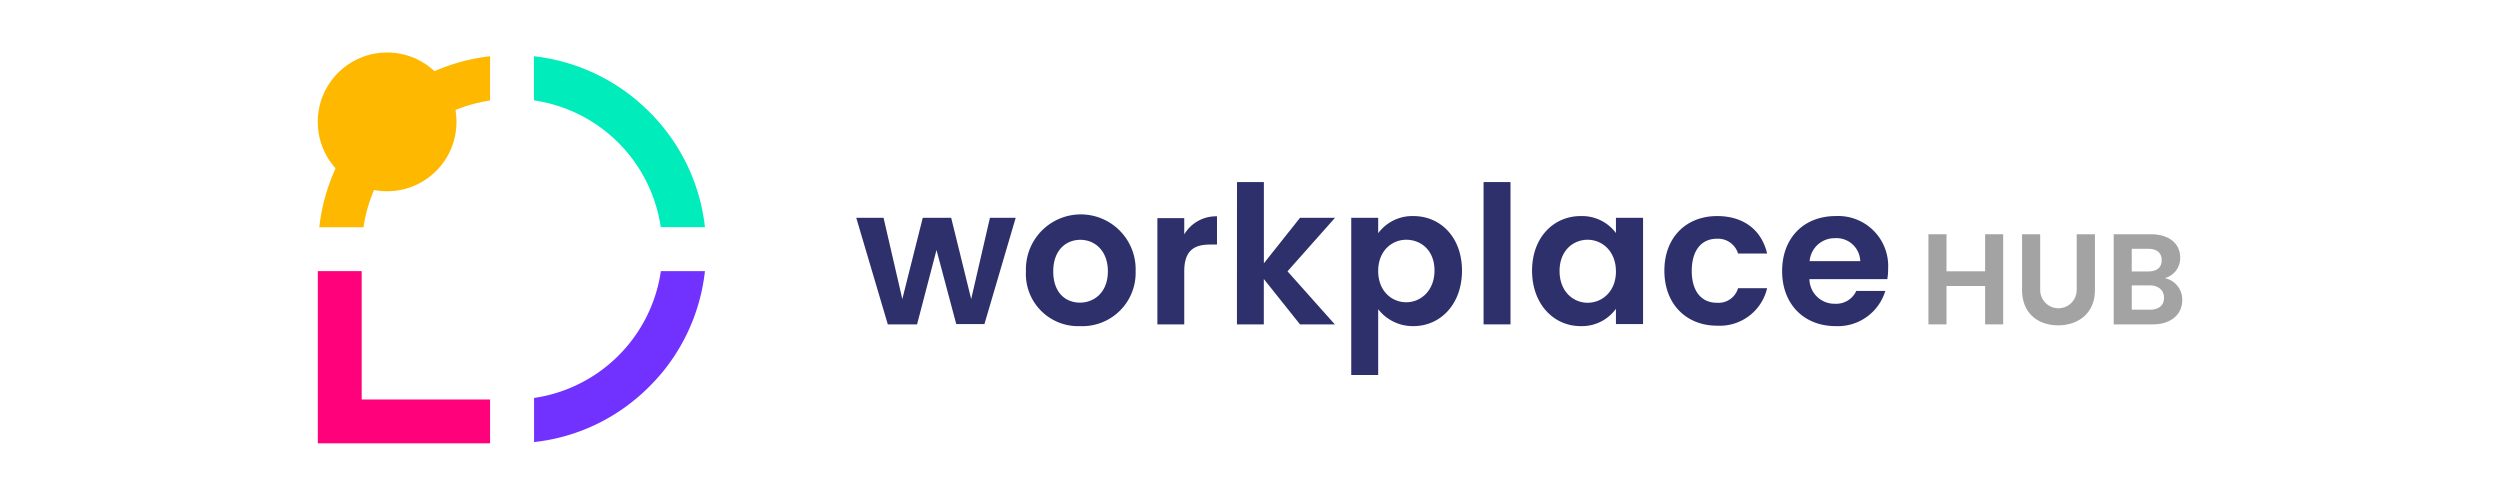
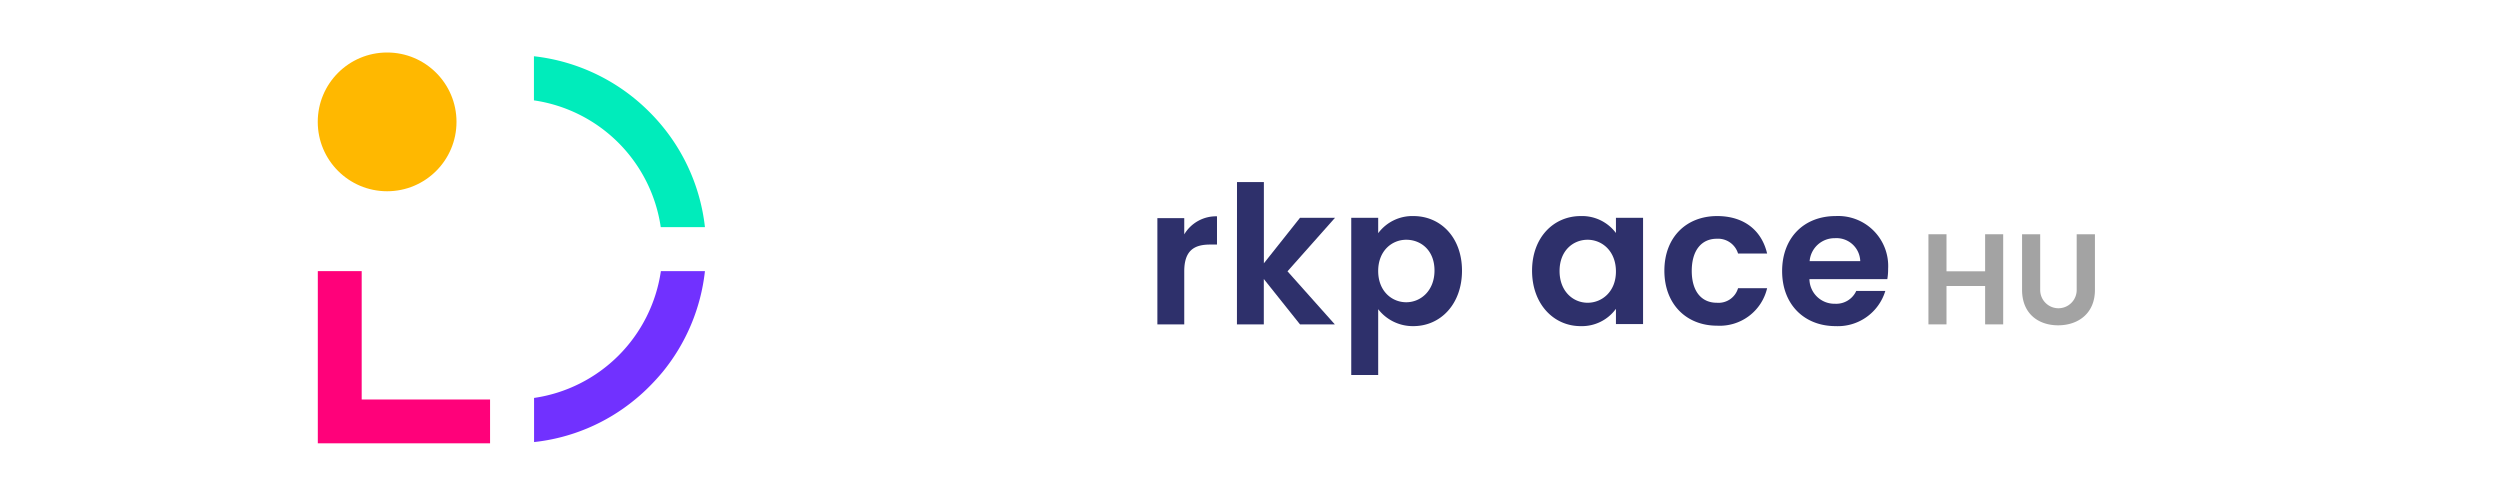
<svg xmlns="http://www.w3.org/2000/svg" id="Layer_1" data-name="Layer 1" viewBox="0 0 400 79.33">
  <defs>
    <style>.cls-1{fill:#ffb800;}.cls-2{fill:#00ecbb;}.cls-3{fill:#ff017a;}.cls-4{fill:#7131ff;}.cls-5{fill:#2e306b;}.cls-6{fill:#a3a3a3;}</style>
  </defs>
-   <path class="cls-1" d="M60,17.9a30.75,30.75,0,0,0-8.91,18.46h7.07A24.07,24.07,0,0,1,78.41,16.08V9A30.89,30.89,0,0,0,60,17.9Z" />
  <path class="cls-2" d="M103.89,17.9A30.92,30.92,0,0,0,85.43,9v7.06a24,24,0,0,1,20.29,20.28h7.07A30.79,30.79,0,0,0,103.89,17.9Z" />
  <polygon class="cls-3" points="78.41 63.92 78.41 70.93 50.85 70.93 50.85 43.38 57.87 43.38 57.87 63.92 78.41 63.92" />
  <path class="cls-4" d="M112.79,43.38A30.81,30.81,0,0,1,106,59.54c-.66.79-1.36,1.56-2.09,2.29a28.34,28.34,0,0,1-2.3,2.09,30.52,30.52,0,0,1-16.16,6.81V63.67a24,24,0,0,0,20.29-20.29Z" />
  <circle class="cls-1" cx="61.94" cy="19.5" r="11.1" />
-   <path class="cls-5" d="M137,34.85h4.37l3,13,3.27-13h4.55l3.2,13,3-13h4.12l-5,17H153L149.84,40,146.73,51.9h-4.68Z" />
-   <path class="cls-5" d="M172.8,52.18a8.35,8.35,0,0,1-8.65-8.8,8.78,8.78,0,1,1,17.55,0A8.53,8.53,0,0,1,172.8,52.18Zm0-3.76c2.28,0,4.46-1.66,4.46-5s-2.12-5.05-4.4-5.05-4.34,1.63-4.34,5.05S170.49,48.42,172.8,48.42Z" />
  <path class="cls-5" d="M189.48,51.9h-4.3v-17h4.3V37.5a5.92,5.92,0,0,1,5.24-2.89v4.52h-1.14c-2.56,0-4.1,1-4.1,4.28Z" />
  <path class="cls-5" d="M197.92,29.13h4.3v13L208,34.85h5.6L206,43.41l7.57,8.49H208l-5.79-7.26V51.9h-4.3Z" />
  <path class="cls-5" d="M226.14,34.57c4.37,0,7.78,3.42,7.78,8.74s-3.41,8.87-7.78,8.87a7,7,0,0,1-5.63-2.71V60H216.2V34.85h4.31v2.46A6.81,6.81,0,0,1,226.14,34.57ZM225,38.36c-2.31,0-4.49,1.78-4.49,5s2.18,5,4.49,5,4.52-1.84,4.52-5.08S227.34,38.36,225,38.36Z" />
-   <path class="cls-5" d="M237.37,29.13h4.31V51.9h-4.31Z" />
  <path class="cls-5" d="M252.92,34.57a6.76,6.76,0,0,1,5.63,2.71V34.85h4.34v17h-4.34V49.41a6.73,6.73,0,0,1-5.66,2.77c-4.31,0-7.76-3.54-7.76-8.87S248.58,34.57,252.92,34.57Zm1.1,3.79c-2.3,0-4.49,1.72-4.49,5s2.19,5.08,4.49,5.08,4.53-1.78,4.53-5S256.39,38.36,254,38.36Z" />
  <path class="cls-5" d="M274.74,34.57c4.24,0,7.11,2.22,8,6h-4.65a3.34,3.34,0,0,0-3.41-2.37c-2.4,0-4,1.81-4,5.14s1.6,5.1,4,5.1a3.25,3.25,0,0,0,3.41-2.33h4.65a7.78,7.78,0,0,1-8,6c-4.93,0-8.44-3.45-8.44-8.8S269.81,34.57,274.74,34.57Z" />
  <path class="cls-5" d="M293.7,52.18c-5,0-8.56-3.45-8.56-8.8s3.51-8.81,8.56-8.81A8,8,0,0,1,302.1,43a9.36,9.36,0,0,1-.13,1.66H289.51a4,4,0,0,0,4.09,3.94A3.52,3.52,0,0,0,297,46.55h4.65A7.93,7.93,0,0,1,293.7,52.18Zm-4.16-10.4h8.1a3.8,3.8,0,0,0-4.07-3.67A4,4,0,0,0,289.54,41.78Z" />
  <path class="cls-6" d="M317.62,45.76h-6.18V51.9h-2.89V37.48h2.89v5.93h6.18V37.48h2.89V51.9h-2.89Z" />
  <path class="cls-6" d="M323.53,37.48h2.9V46.4a2.92,2.92,0,1,0,5.84,0V37.48h2.92v8.9c0,3.81-2.73,5.67-5.89,5.67s-5.77-1.86-5.77-5.67Z" />
-   <path class="cls-6" d="M344.41,51.9h-6.22V37.48h5.95c3,0,4.69,1.57,4.69,3.72a3.32,3.32,0,0,1-2.46,3.3A3.5,3.5,0,0,1,349.16,48C349.16,50.29,347.4,51.9,344.41,51.9Zm-.68-12.09h-2.65v3.62h2.65c1.36,0,2.14-.62,2.14-1.8S345.09,39.81,343.73,39.81Zm.2,5.85h-2.85v3.89H344c1.41,0,2.24-.69,2.24-1.91S345.34,45.66,343.93,45.66Z" />
</svg>